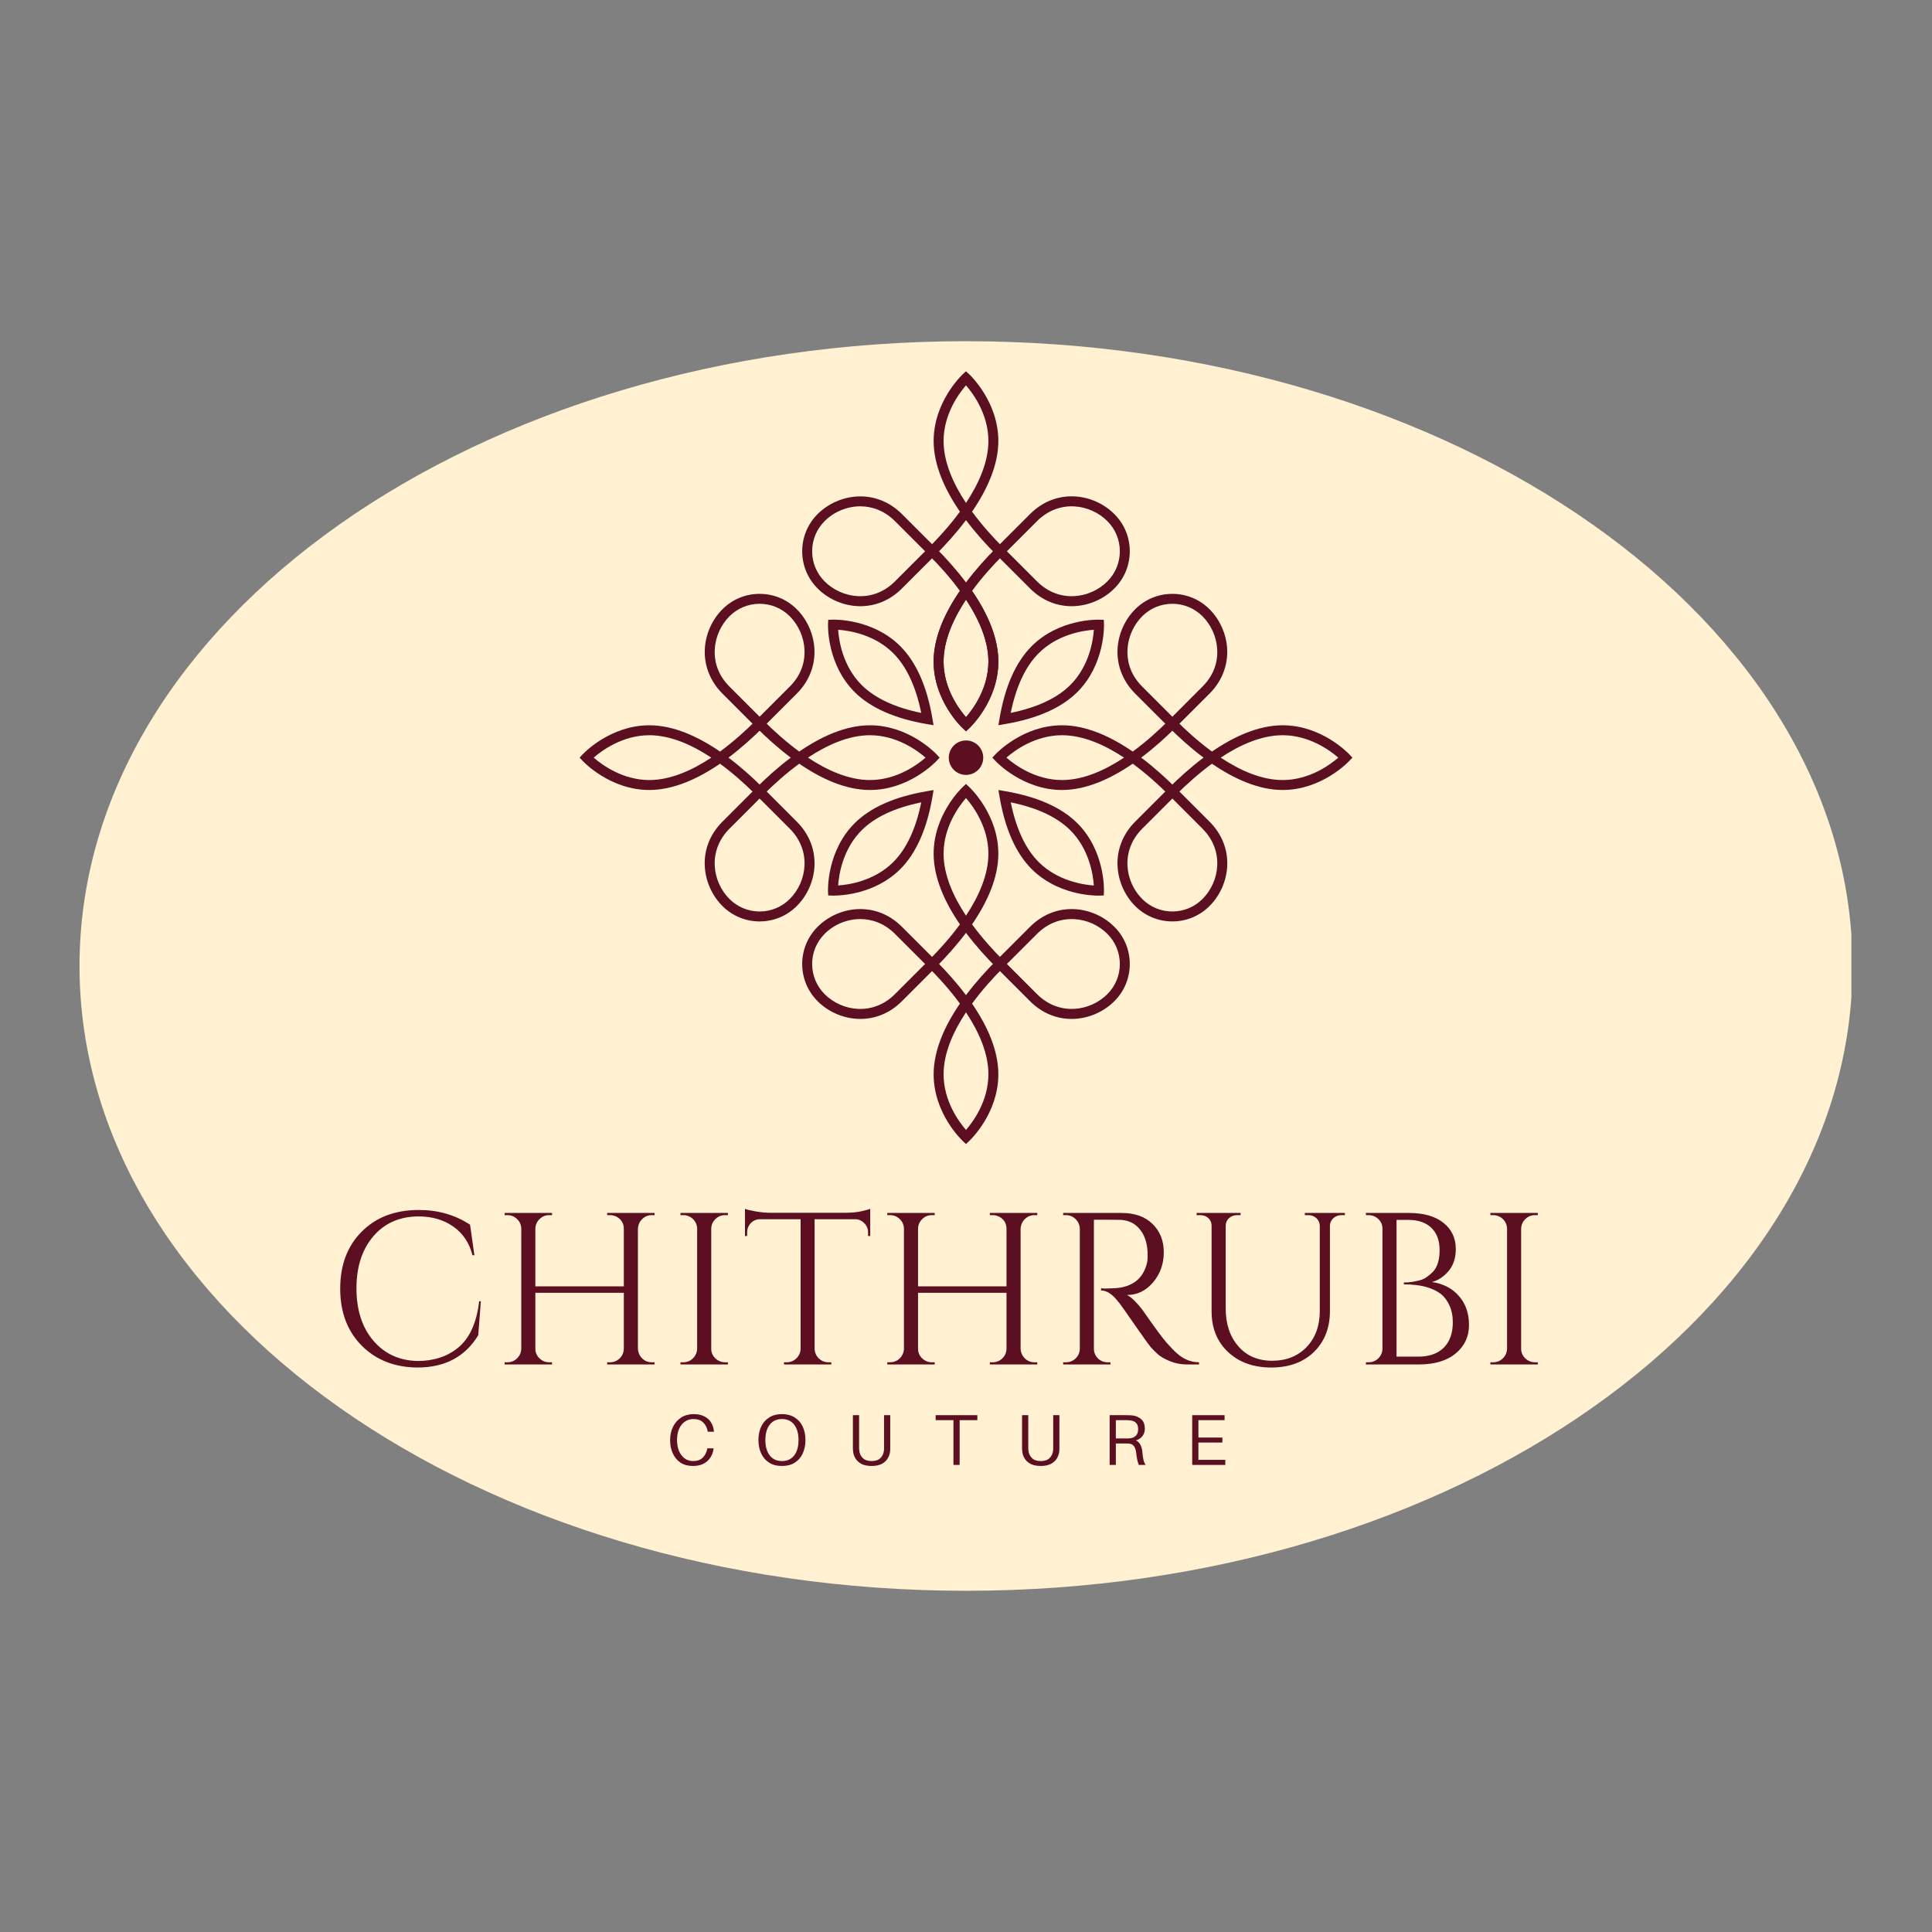
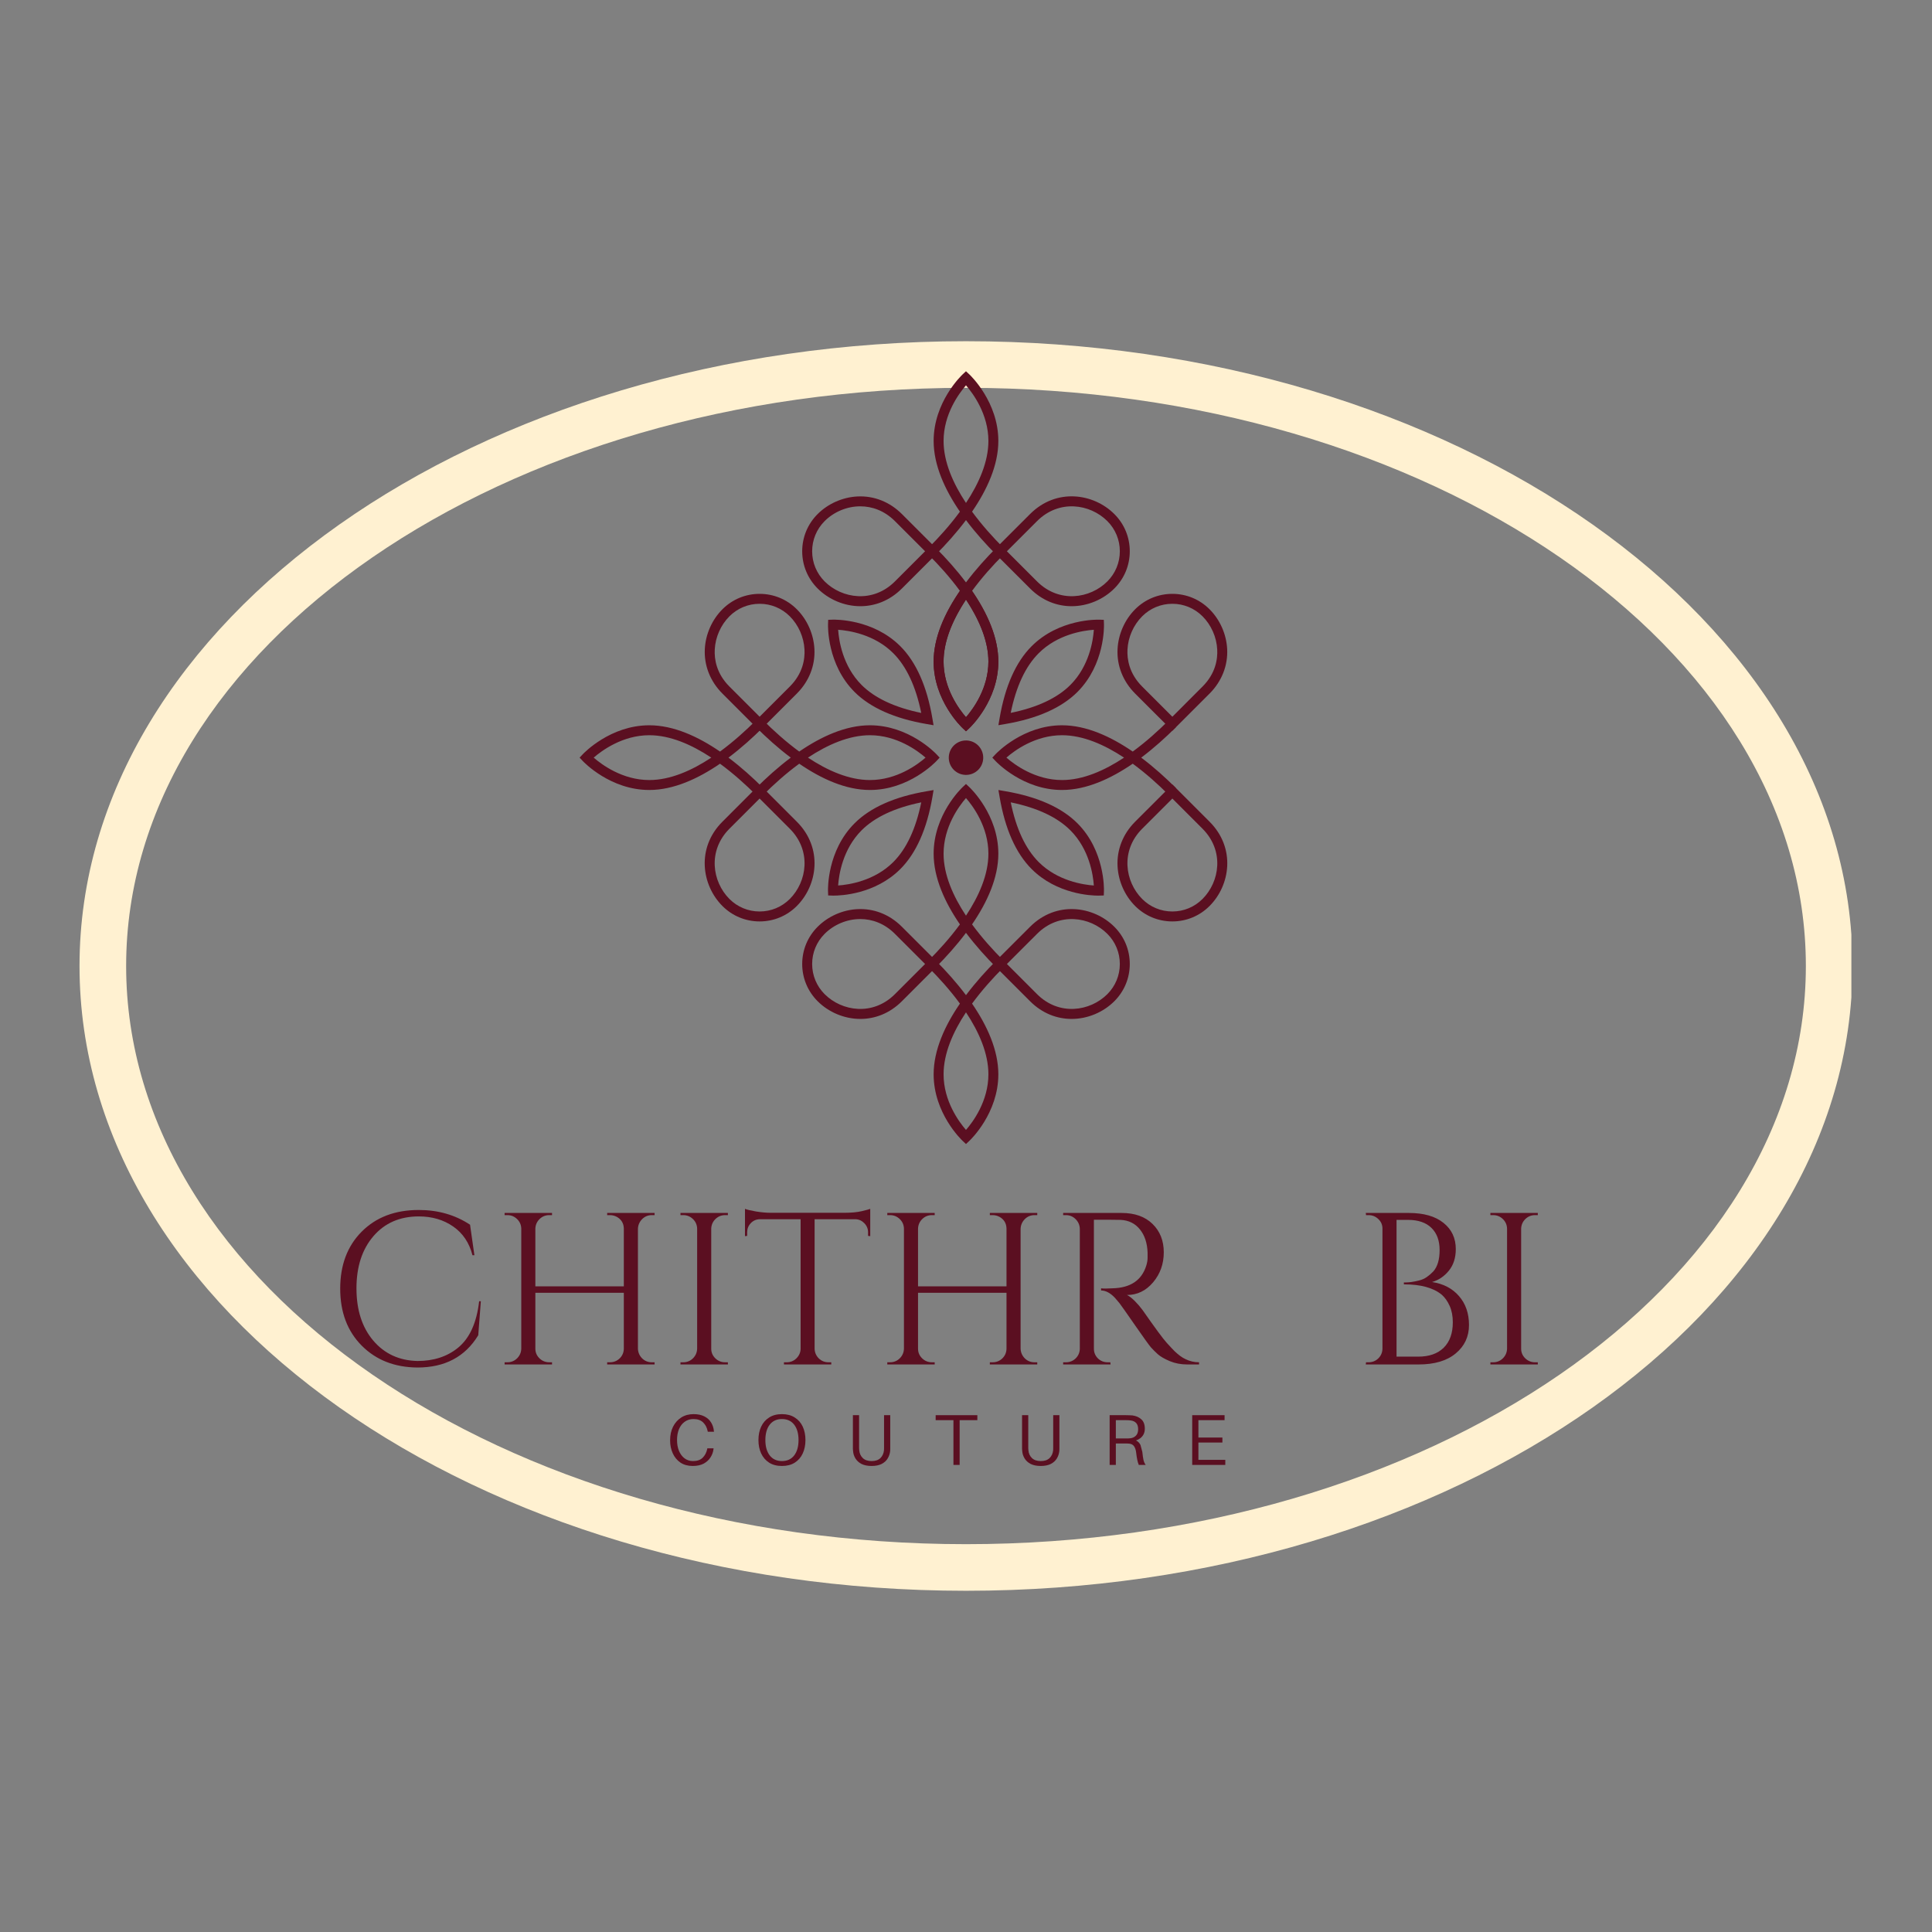
<svg xmlns="http://www.w3.org/2000/svg" version="1.0" preserveAspectRatio="xMidYMid meet" height="500" viewBox="0 0 375 375" zoomAndPan="magnify" width="500">
  <rect x="0" y="0" width="375" height="375" fill="#808080" stroke="none" />
  <defs>
    <g />
    <clipPath id="9d8d474d86">
      <path clip-rule="nonzero" d="M 19.227 70.02 L 355.562 70.02 L 355.562 304.98 L 19.227 304.98 Z M 19.227 70.02" />
    </clipPath>
    <clipPath id="3a3a6df3c9">
-       <path clip-rule="nonzero" d="M 187.5 70.676 C 94.926 70.676 19.879 122.98 19.879 187.5 C 19.879 252.02 94.926 304.324 187.5 304.324 C 280.074 304.324 355.121 252.02 355.121 187.5 C 355.121 122.98 280.074 70.676 187.5 70.676 Z M 187.5 70.676" />
-     </clipPath>
+       </clipPath>
    <clipPath id="ce169619cf">
      <path clip-rule="nonzero" d="M 0.68 0.559 L 336.199 0.559 L 336.199 234.559 L 0.68 234.559 Z M 0.68 0.559" />
    </clipPath>
    <clipPath id="dd58733bbc">
      <path clip-rule="nonzero" d="M 168.5 0.676 C 75.926 0.676 0.879 52.98 0.879 117.5 C 0.879 182.02 75.926 234.324 168.5 234.324 C 261.074 234.324 336.121 182.02 336.121 117.5 C 336.121 52.98 261.074 0.676 168.5 0.676 Z M 168.5 0.676" />
    </clipPath>
    <clipPath id="620ed34a8a">
      <rect height="235" y="0" width="337" x="0" />
    </clipPath>
    <clipPath id="3d95f36b40">
      <path clip-rule="nonzero" d="M 15.434 66.23 L 360 66.23 L 360 308.77 L 15.434 308.77 Z M 15.434 66.23" />
    </clipPath>
    <clipPath id="cf09a675c3">
      <path clip-rule="nonzero" d="M 187.5 308.77 C 92.578 308.77 15.434 254.324 15.434 187.5 C 15.434 120.676 92.578 66.23 187.5 66.23 C 282.422 66.23 359.566 120.676 359.566 187.5 C 359.566 254.324 282.422 308.77 187.5 308.77 Z M 187.5 75.277 C 97.656 75.277 24.484 125.594 24.484 187.5 C 24.484 249.406 97.656 299.723 187.5 299.723 C 277.344 299.723 350.516 249.406 350.516 187.5 C 350.516 125.594 277.5 75.277 187.5 75.277 Z M 187.5 75.277" />
    </clipPath>
    <clipPath id="327c22f6ca">
      <path clip-rule="nonzero" d="M 0.434 0.23 L 344.762 0.23 L 344.762 242.77 L 0.434 242.77 Z M 0.434 0.23" />
    </clipPath>
    <clipPath id="766ddfd5d5">
      <path clip-rule="nonzero" d="M 172.5 242.77 C 77.578 242.77 0.434 188.324 0.434 121.5 C 0.434 54.676 77.578 0.23 172.5 0.23 C 267.422 0.23 344.566 54.676 344.566 121.5 C 344.566 188.324 267.422 242.77 172.5 242.77 Z M 172.5 9.277 C 82.656 9.277 9.484 59.594 9.484 121.5 C 9.484 183.406 82.656 233.723 172.5 233.723 C 262.344 233.723 335.516 183.406 335.516 121.5 C 335.516 59.594 262.5 9.277 172.5 9.277 Z M 172.5 9.277" />
    </clipPath>
    <clipPath id="ac6c814053">
      <rect height="243" y="0" width="345" x="0" />
    </clipPath>
    <clipPath id="005866b303">
      <path clip-rule="nonzero" d="M 180 72.059 L 195 72.059 L 195 108 L 180 108 Z M 180 72.059" />
    </clipPath>
    <clipPath id="f8ac248ec8">
      <path clip-rule="nonzero" d="M 112.5 139 L 149 139 L 149 155 L 112.5 155 Z M 112.5 139" />
    </clipPath>
    <clipPath id="7c6b584c03">
      <path clip-rule="nonzero" d="M 180 186 L 195 186 L 195 222.059 L 180 222.059 Z M 180 186" />
    </clipPath>
    <clipPath id="0a05356534">
      <path clip-rule="nonzero" d="M 226 139 L 262.5 139 L 262.5 155 L 226 155 Z M 226 139" />
    </clipPath>
  </defs>
  <g clip-path="url(#9d8d474d86)">
    <g clip-path="url(#3a3a6df3c9)">
      <g transform="matrix(1, 0, 0, 1, 19, 70)">
        <g clip-path="url(#620ed34a8a)">
          <g clip-path="url(#ce169619cf)">
            <g clip-path="url(#dd58733bbc)">
              <rect fill-opacity="1" y="-152.5" height="540" fill="#fff1d1" width="540" x="-101.5" />
            </g>
          </g>
        </g>
      </g>
    </g>
  </g>
  <g clip-path="url(#3d95f36b40)">
    <g clip-path="url(#cf09a675c3)">
      <g transform="matrix(1, 0, 0, 1, 15, 66)">
        <g clip-path="url(#ac6c814053)">
          <g clip-path="url(#327c22f6ca)">
            <g clip-path="url(#766ddfd5d5)">
              <path fill-rule="nonzero" fill-opacity="1" d="M 0.434 0.23 L 344.352 0.23 L 344.352 242.77 L 0.434 242.77 Z M 0.434 0.23" fill="#fff1d1" />
            </g>
          </g>
        </g>
      </g>
    </g>
  </g>
  <path fill-rule="nonzero" fill-opacity="1" d="M 188.27 143.812 C 188.699 143.914 189.098 144.094 189.457 144.352 C 189.816 144.613 190.113 144.93 190.344 145.309 C 190.578 145.684 190.73 146.094 190.801 146.531 C 190.871 146.969 190.855 147.402 190.754 147.836 C 190.652 148.266 190.473 148.66 190.215 149.02 C 189.953 149.383 189.637 149.676 189.258 149.91 C 188.883 150.145 188.473 150.297 188.035 150.367 C 187.598 150.438 187.164 150.422 186.73 150.32 C 186.301 150.219 185.906 150.039 185.547 149.777 C 185.184 149.52 184.891 149.199 184.656 148.824 C 184.422 148.445 184.27 148.039 184.199 147.602 C 184.129 147.164 184.145 146.73 184.246 146.297 C 184.348 145.867 184.527 145.469 184.789 145.109 C 185.047 144.75 185.367 144.453 185.742 144.223 C 186.121 143.988 186.527 143.836 186.965 143.766 C 187.402 143.695 187.836 143.711 188.27 143.812 Z M 188.27 143.812" fill="#5b0f21" />
  <path fill-rule="nonzero" fill-opacity="1" d="M 207.996 117.664 C 205.211 117.664 202.34 116.629 199.93 114.219 L 192.707 107 L 199.93 99.781 C 205.051 94.656 212.273 95.758 216.297 99.781 C 218.227 101.711 219.289 104.273 219.289 107 C 219.289 109.727 218.227 112.293 216.297 114.219 C 214.168 116.352 211.137 117.664 207.996 117.664 Z M 195.438 107 L 201.293 112.855 C 205.562 117.125 211.582 116.207 214.934 112.855 C 216.496 111.293 217.359 109.211 217.359 107 C 217.359 104.789 216.496 102.711 214.934 101.145 C 211.582 97.793 205.562 96.879 201.293 101.145 Z M 195.438 107" fill="#5b0f21" />
  <path fill-rule="nonzero" fill-opacity="1" d="M 166.996 117.664 C 163.859 117.664 160.828 116.352 158.699 114.219 C 156.77 112.293 155.707 109.727 155.707 107 C 155.707 104.273 156.77 101.711 158.699 99.781 C 160.719 97.762 163.527 96.516 166.402 96.363 C 169.617 96.195 172.695 97.406 175.066 99.781 L 182.285 107 L 175.066 114.219 C 172.656 116.629 169.785 117.664 166.996 117.664 Z M 166.98 98.277 C 164.363 98.277 161.84 99.371 160.062 101.145 C 158.5 102.711 157.637 104.789 157.637 107 C 157.637 109.211 158.5 111.293 160.062 112.855 C 163.414 116.207 169.434 117.125 173.703 112.855 L 179.559 107 L 173.703 101.145 C 171.695 99.141 169.301 98.277 166.98 98.277 Z M 166.98 98.277" fill="#5b0f21" />
  <path fill-rule="nonzero" fill-opacity="1" d="M 187.496 141.945 L 186.836 141.324 C 186.609 141.109 181.219 135.965 181.219 128.414 C 181.219 123.699 183.406 118.941 186.32 114.691 C 184.414 112.086 182.254 109.695 180.238 107.684 L 181.605 106.316 C 183.547 108.262 185.621 110.547 187.496 113.047 C 189.371 110.547 191.445 108.262 193.391 106.316 L 194.754 107.684 C 192.742 109.695 190.582 112.086 188.676 114.691 C 191.59 118.941 193.777 123.699 193.777 128.414 C 193.777 135.965 188.387 141.109 188.156 141.324 Z M 187.496 116.379 C 184.98 120.188 183.148 124.352 183.148 128.414 C 183.148 133.613 186.137 137.641 187.496 139.207 C 188.859 137.645 191.848 133.613 191.848 128.414 C 191.848 124.352 190.016 120.188 187.496 116.379 Z M 187.496 116.379" fill="#5b0f21" />
  <path fill-rule="nonzero" fill-opacity="1" d="M 187.5 141.941 L 186.84 141.324 C 186.609 141.109 181.215 135.965 181.215 128.414 C 181.215 124.082 183.062 119.273 186.707 114.125 L 187.492 113.012 L 188.281 114.121 C 191.93 119.27 193.777 124.078 193.777 128.414 C 193.777 135.965 188.391 141.109 188.16 141.324 Z M 187.496 116.387 C 184.609 120.766 183.145 124.805 183.145 128.414 C 183.145 133.613 186.137 137.641 187.5 139.207 C 188.859 137.645 191.848 133.613 191.848 128.414 C 191.848 124.801 190.387 120.762 187.496 116.387 Z M 187.496 116.387" fill="#5b0f21" />
  <path fill-rule="nonzero" fill-opacity="1" d="M 193.789 140.758 L 194.02 139.418 C 195.082 133.195 197.18 128.488 200.242 125.426 C 205.582 120.086 213.031 120.266 213.348 120.277 L 214.25 120.309 L 214.281 121.211 C 214.289 121.527 214.465 128.973 209.125 134.312 C 206.059 137.379 201.352 139.473 195.133 140.531 Z M 212.316 122.238 C 210.246 122.383 205.281 123.117 201.605 126.793 C 199.051 129.344 197.23 133.234 196.18 138.371 C 201.312 137.324 205.203 135.504 207.762 132.945 C 211.434 129.273 212.172 124.309 212.316 122.238 Z M 212.316 122.238" fill="#5b0f21" />
  <path fill-rule="nonzero" fill-opacity="1" d="M 181.203 140.766 L 179.859 140.535 C 173.641 139.469 168.934 137.375 165.871 134.312 C 160.531 128.973 160.711 121.523 160.719 121.207 L 160.75 120.305 L 161.652 120.273 C 161.973 120.266 169.414 120.09 174.754 125.43 C 177.82 128.496 179.914 133.203 180.973 139.422 Z M 162.684 122.238 C 162.824 124.309 163.559 129.273 167.234 132.949 C 169.785 135.5 173.68 137.324 178.812 138.379 C 177.766 133.242 175.945 129.348 173.387 126.793 C 169.715 123.117 164.75 122.383 162.684 122.238 Z M 162.684 122.238" fill="#5b0f21" />
  <path fill-rule="nonzero" fill-opacity="1" d="M 161.863 173.836 C 161.746 173.836 161.676 173.836 161.648 173.836 L 160.746 173.805 L 160.715 172.902 C 160.707 172.586 160.531 165.137 165.871 159.801 C 168.938 156.734 173.645 154.641 179.863 153.582 L 181.207 153.352 L 180.98 154.695 C 179.914 160.914 177.82 165.621 174.754 168.684 C 169.852 173.59 163.16 173.836 161.863 173.836 Z M 167.234 161.164 C 163.562 164.84 162.824 169.805 162.68 171.871 C 164.75 171.73 169.715 170.996 173.391 167.32 C 175.945 164.766 177.766 160.875 178.816 155.738 C 173.684 156.785 169.789 158.609 167.234 161.164 Z M 167.234 161.164" fill="#5b0f21" />
  <path fill-rule="nonzero" fill-opacity="1" d="M 213.137 173.84 C 211.852 173.84 205.156 173.594 200.242 168.684 C 197.176 165.617 195.082 160.91 194.023 154.688 L 193.793 153.344 L 195.137 153.574 C 201.355 154.641 206.062 156.734 209.125 159.797 C 214.465 165.137 214.285 172.59 214.277 172.902 L 214.246 173.809 L 213.344 173.836 C 213.316 173.84 213.246 173.84 213.137 173.84 Z M 196.184 155.734 C 197.23 160.871 199.051 164.762 201.605 167.32 C 205.281 170.992 210.246 171.73 212.312 171.875 C 212.172 169.805 211.438 164.84 207.762 161.164 C 205.207 158.609 201.316 156.785 196.184 155.734 Z M 196.184 155.734" fill="#5b0f21" />
  <g clip-path="url(#005866b303)">
    <path fill-rule="nonzero" fill-opacity="1" d="M 181.605 107.684 L 180.238 106.32 C 182.254 104.305 184.414 101.914 186.32 99.312 C 183.406 95.062 181.219 90.301 181.219 85.59 C 181.219 78.035 186.609 72.895 186.836 72.676 L 187.496 72.059 L 188.156 72.676 C 188.387 72.895 193.777 78.035 193.777 85.59 C 193.777 90.301 191.59 95.062 188.676 99.312 C 190.582 101.914 192.742 104.305 194.754 106.32 L 193.391 107.684 C 191.449 105.738 189.371 103.453 187.496 100.953 C 185.621 103.453 183.547 105.738 181.605 107.684 Z M 187.496 74.793 C 186.137 76.359 183.148 80.391 183.148 85.59 C 183.148 89.648 184.98 93.812 187.496 97.621 C 190.016 93.812 191.848 89.648 191.848 85.59 C 191.848 80.391 188.859 76.359 187.496 74.793 Z M 187.496 74.793" fill="#5b0f21" />
  </g>
  <path fill-rule="nonzero" fill-opacity="1" d="M 147.441 141.844 L 140.223 134.625 C 137.852 132.254 136.637 129.176 136.805 125.961 C 136.957 123.086 138.203 120.277 140.223 118.258 C 142.152 116.328 144.715 115.266 147.441 115.266 C 150.168 115.266 152.734 116.328 154.66 118.258 C 156.684 120.277 157.926 123.086 158.078 125.961 C 158.25 129.176 157.035 132.254 154.66 134.625 Z M 147.441 117.195 C 145.23 117.195 143.152 118.059 141.586 119.621 C 139.902 121.309 138.859 123.656 138.734 126.062 C 138.633 127.945 139.047 130.723 141.586 133.262 L 147.441 139.117 L 153.297 133.262 C 155.836 130.723 156.25 127.945 156.152 126.062 C 156.023 123.656 154.984 121.309 153.297 119.621 C 151.734 118.059 149.656 117.195 147.441 117.195 Z M 147.441 117.195" fill="#5b0f21" />
  <path fill-rule="nonzero" fill-opacity="1" d="M 147.441 178.848 C 144.715 178.848 142.152 177.785 140.223 175.855 C 136.199 171.832 135.102 164.609 140.223 159.488 L 147.441 152.266 L 154.66 159.488 C 159.785 164.609 158.684 171.832 154.66 175.855 C 152.734 177.785 150.168 178.848 147.441 178.848 Z M 147.441 154.996 L 141.586 160.852 C 137.32 165.121 138.234 171.141 141.586 174.492 C 143.152 176.055 145.23 176.918 147.441 176.918 C 149.652 176.918 151.734 176.055 153.297 174.492 C 156.648 171.141 157.566 165.121 153.297 160.852 Z M 147.441 154.996" fill="#5b0f21" />
  <path fill-rule="nonzero" fill-opacity="1" d="M 148.125 154.312 L 146.762 152.949 C 148.703 151.008 150.988 148.93 153.488 147.055 C 150.988 145.18 148.703 143.105 146.762 141.164 L 148.125 139.797 C 150.141 141.812 152.527 143.973 155.133 145.879 C 159.383 142.965 164.141 140.777 168.855 140.777 C 176.406 140.777 181.551 146.168 181.766 146.395 L 182.383 147.055 L 181.766 147.715 C 181.551 147.945 176.406 153.336 168.855 153.336 C 164.141 153.336 159.383 151.148 155.133 148.234 C 152.527 150.141 150.141 152.301 148.125 154.312 Z M 156.824 147.055 C 160.629 149.574 164.793 151.406 168.855 151.406 C 174.055 151.406 178.086 148.418 179.648 147.055 C 178.086 145.695 174.055 142.707 168.855 142.707 C 164.793 142.707 160.629 144.539 156.824 147.055 Z M 156.824 147.055" fill="#5b0f21" />
  <g clip-path="url(#f8ac248ec8)">
    <path fill-rule="nonzero" fill-opacity="1" d="M 146.762 154.312 C 144.746 152.301 142.355 150.141 139.754 148.234 C 135.504 151.148 130.742 153.336 126.031 153.336 C 118.477 153.336 113.336 147.945 113.117 147.715 L 112.5 147.055 L 113.121 146.395 C 113.336 146.168 118.477 140.777 126.031 140.777 C 130.742 140.777 135.504 142.965 139.754 145.879 C 142.355 143.973 144.746 141.812 146.762 139.797 L 148.125 141.164 C 146.18 143.105 143.895 145.18 141.395 147.055 C 143.895 148.93 146.18 151.004 148.125 152.949 Z M 115.234 147.055 C 116.801 148.418 120.832 151.406 126.031 151.406 C 130.094 151.406 134.258 149.574 138.062 147.055 C 134.258 144.539 130.094 142.707 126.031 142.707 C 120.832 142.707 116.801 145.695 115.234 147.055 Z M 115.234 147.055" fill="#5b0f21" />
  </g>
  <path fill-rule="nonzero" fill-opacity="1" d="M 167 197.773 C 163.859 197.773 160.828 196.461 158.699 194.332 C 156.77 192.402 155.707 189.84 155.707 187.109 C 155.707 184.383 156.77 181.82 158.699 179.891 C 162.723 175.867 169.945 174.77 175.066 179.891 L 182.285 187.109 L 175.066 194.332 C 172.66 196.738 169.785 197.773 167 197.773 Z M 166.98 178.387 C 164.363 178.387 161.84 179.48 160.062 181.258 C 158.5 182.82 157.637 184.898 157.637 187.109 C 157.637 189.324 158.5 191.402 160.062 192.965 C 163.418 196.32 169.434 197.234 173.703 192.965 L 179.559 187.109 L 173.703 181.258 C 171.695 179.25 169.301 178.387 166.98 178.387 Z M 166.98 178.387" fill="#5b0f21" />
  <path fill-rule="nonzero" fill-opacity="1" d="M 207.996 197.773 C 205.211 197.773 202.336 196.742 199.93 194.332 L 192.707 187.109 L 199.93 179.891 C 205.051 174.77 212.273 175.867 216.297 179.891 C 218.227 181.82 219.289 184.383 219.289 187.109 C 219.289 189.836 218.227 192.402 216.297 194.332 C 214.168 196.461 211.137 197.773 207.996 197.773 Z M 195.438 187.109 L 201.293 192.965 C 205.562 197.234 211.582 196.316 214.934 192.965 C 216.496 191.402 217.359 189.324 217.359 187.109 C 217.359 184.898 216.496 182.82 214.934 181.258 C 211.582 177.906 205.562 176.988 201.293 181.258 Z M 195.438 187.109" fill="#5b0f21" />
  <path fill-rule="nonzero" fill-opacity="1" d="M 181.605 187.793 L 180.238 186.43 C 182.254 184.414 184.414 182.027 186.32 179.422 C 183.406 175.172 181.219 170.41 181.219 165.699 C 181.219 158.148 186.609 153.004 186.836 152.789 L 187.496 152.168 L 188.156 152.789 C 188.387 153.004 193.777 158.148 193.777 165.699 C 193.777 170.414 191.59 175.172 188.676 179.422 C 190.582 182.023 192.742 184.414 194.758 186.43 L 193.391 187.793 C 191.449 185.852 189.375 183.562 187.496 181.062 C 185.621 183.562 183.547 185.848 181.605 187.793 Z M 187.496 154.902 C 186.137 156.469 183.148 160.5 183.148 165.699 C 183.148 169.762 184.98 173.926 187.496 177.73 C 190.016 173.926 191.848 169.758 191.848 165.699 C 191.848 160.5 188.859 156.469 187.496 154.902 Z M 187.496 154.902" fill="#5b0f21" />
  <g clip-path="url(#7c6b584c03)">
    <path fill-rule="nonzero" fill-opacity="1" d="M 187.496 222.055 L 186.836 221.434 C 186.609 221.219 181.219 216.078 181.219 208.523 C 181.219 203.812 183.406 199.051 186.32 194.801 C 184.414 192.195 182.254 189.809 180.238 187.793 L 181.605 186.43 C 183.547 188.371 185.621 190.66 187.496 193.16 C 189.371 190.66 191.445 188.371 193.391 186.43 L 194.754 187.793 C 192.742 189.809 190.582 192.199 188.676 194.801 C 191.59 199.051 193.777 203.809 193.777 208.523 C 193.777 216.074 188.387 221.219 188.156 221.434 Z M 187.496 196.492 C 184.98 200.297 183.148 204.461 183.148 208.523 C 183.148 213.723 186.137 217.754 187.496 219.32 C 188.859 217.754 191.848 213.723 191.848 208.523 C 191.848 204.461 190.016 200.297 187.496 196.492 Z M 187.496 196.492" fill="#5b0f21" />
  </g>
  <path fill-rule="nonzero" fill-opacity="1" d="M 227.555 178.848 C 224.824 178.848 222.262 177.785 220.332 175.855 C 218.312 173.836 217.066 171.027 216.918 168.148 C 216.746 164.938 217.961 161.859 220.332 159.488 L 227.555 152.266 L 234.773 159.488 C 239.895 164.609 238.797 171.832 234.773 175.855 C 232.844 177.785 230.281 178.848 227.555 178.848 Z M 227.555 154.996 L 221.699 160.852 C 217.43 165.121 218.348 171.141 221.699 174.492 C 223.262 176.055 225.34 176.918 227.555 176.918 C 229.766 176.918 231.844 176.055 233.406 174.492 C 236.762 171.141 237.676 165.121 233.406 160.852 Z M 227.555 154.996" fill="#5b0f21" />
  <path fill-rule="nonzero" fill-opacity="1" d="M 227.555 141.844 L 220.332 134.625 C 217.961 132.254 216.746 129.176 216.918 125.961 C 217.07 123.086 218.312 120.277 220.332 118.258 C 222.262 116.328 224.824 115.266 227.555 115.266 C 230.281 115.266 232.844 116.328 234.773 118.258 C 236.793 120.277 238.039 123.086 238.191 125.961 C 238.359 129.176 237.145 132.25 234.773 134.625 Z M 227.555 117.195 C 225.34 117.195 223.262 118.059 221.699 119.621 C 220.012 121.309 218.969 123.656 218.844 126.062 C 218.746 127.945 219.16 130.723 221.699 133.262 L 227.555 139.117 L 233.406 133.262 C 235.949 130.723 236.363 127.945 236.262 126.062 C 236.137 123.656 235.094 121.309 233.406 119.621 C 231.844 118.059 229.766 117.195 227.555 117.195 Z M 227.555 117.195" fill="#5b0f21" />
  <path fill-rule="nonzero" fill-opacity="1" d="M 226.871 154.312 C 224.859 152.301 222.469 150.141 219.863 148.234 C 215.613 151.148 210.855 153.336 206.141 153.336 C 198.59 153.336 193.445 147.945 193.23 147.715 L 192.609 147.055 L 193.23 146.395 C 193.445 146.168 198.59 140.777 206.141 140.777 C 210.855 140.777 215.613 142.965 219.863 145.879 C 222.469 143.973 224.855 141.812 226.871 139.797 L 228.234 141.164 C 226.293 143.105 224.008 145.18 221.508 147.055 C 224.008 148.93 226.293 151.004 228.234 152.949 Z M 195.344 147.055 C 196.906 148.414 200.938 151.406 206.141 151.406 C 210.203 151.406 214.367 149.574 218.176 147.055 C 214.367 144.539 210.203 142.707 206.141 142.707 C 200.922 142.707 196.902 145.691 195.344 147.055 Z M 195.344 147.055" fill="#5b0f21" />
  <g clip-path="url(#0a05356534)">
-     <path fill-rule="nonzero" fill-opacity="1" d="M 228.234 154.312 L 226.871 152.949 C 228.816 151.008 231.102 148.93 233.602 147.055 C 231.102 145.18 228.816 143.105 226.871 141.164 L 228.234 139.797 C 230.25 141.812 232.641 143.973 235.242 145.879 C 239.492 142.965 244.254 140.777 248.965 140.777 C 256.52 140.777 261.66 146.168 261.875 146.395 L 262.496 147.055 L 261.875 147.715 C 261.66 147.945 256.52 153.336 248.965 153.336 C 244.254 153.336 239.492 151.148 235.242 148.234 C 232.641 150.141 230.25 152.301 228.234 154.312 Z M 236.934 147.055 C 240.738 149.574 244.902 151.406 248.965 151.406 C 254.164 151.406 258.195 148.418 259.762 147.055 C 258.195 145.695 254.164 142.707 248.965 142.707 C 244.902 142.707 240.738 144.539 236.934 147.055 Z M 236.934 147.055" fill="#5b0f21" />
-   </g>
+     </g>
  <g fill-opacity="1" fill="#5b0f21">
    <g transform="translate(63.518, 264.84)">
      <g>
        <path d="M 17.516 0.594 C 13.086 0.562 9.477 -0.852 6.688 -3.656 C 3.906 -6.457 2.516 -10.145 2.516 -14.719 C 2.516 -19.301 3.906 -22.988 6.688 -25.781 C 9.477 -28.582 13.172 -29.984 17.766 -29.984 C 21.516 -29.984 24.832 -29.031 27.719 -27.125 L 28.562 -21.203 L 28.188 -21.203 C 27.57 -23.617 26.32 -25.477 24.438 -26.781 C 22.562 -28.082 20.336 -28.734 17.766 -28.734 C 14.098 -28.734 11.164 -27.457 8.969 -24.906 C 6.77 -22.352 5.672 -18.977 5.672 -14.781 C 5.672 -10.582 6.754 -7.203 8.922 -4.641 C 11.098 -2.078 13.961 -0.754 17.516 -0.672 C 20.648 -0.672 23.27 -1.523 25.375 -3.234 C 27.633 -5.078 29.004 -8.086 29.484 -12.266 L 29.812 -12.266 L 29.312 -5.672 C 26.77 -1.492 22.836 0.594 17.516 0.594 Z M 17.516 0.594" />
      </g>
    </g>
  </g>
  <g fill-opacity="1" fill="#5b0f21">
    <g transform="translate(95.429, 264.84)">
      <g>
        <path d="M 22.969 -0.422 C 23.695 -0.422 24.32 -0.672 24.844 -1.172 C 25.363 -1.68 25.633 -2.301 25.656 -3.031 L 25.656 -13.906 L 8.484 -13.906 L 8.484 -3.062 C 8.484 -2.332 8.75 -1.707 9.281 -1.188 C 9.812 -0.676 10.441 -0.422 11.172 -0.422 L 11.719 -0.422 L 11.719 0 L 2.516 0 L 2.516 -0.422 L 3.062 -0.422 C 3.789 -0.422 4.414 -0.676 4.938 -1.188 C 5.457 -1.707 5.727 -2.332 5.75 -3.062 L 5.75 -26.375 C 5.727 -27.102 5.457 -27.719 4.938 -28.219 C 4.414 -28.727 3.789 -28.984 3.062 -28.984 L 2.516 -28.984 L 2.516 -29.406 L 11.719 -29.406 L 11.719 -28.984 L 11.172 -28.984 C 10.441 -28.984 9.816 -28.727 9.297 -28.219 C 8.785 -27.719 8.516 -27.102 8.484 -26.375 L 8.484 -15.156 L 25.656 -15.156 L 25.656 -26.375 C 25.633 -27.383 25.188 -28.141 24.312 -28.641 C 23.895 -28.867 23.445 -28.984 22.969 -28.984 L 22.422 -28.984 L 22.422 -29.406 L 31.625 -29.406 L 31.625 -28.984 L 31.078 -28.984 C 30.348 -28.984 29.723 -28.723 29.203 -28.203 C 28.691 -27.68 28.422 -27.055 28.391 -26.328 L 28.391 -3.062 C 28.422 -2.332 28.691 -1.707 29.203 -1.188 C 29.723 -0.676 30.348 -0.422 31.078 -0.422 L 31.625 -0.422 L 31.625 0 L 22.422 0 L 22.422 -0.422 Z M 22.969 -0.422" />
      </g>
    </g>
  </g>
  <g fill-opacity="1" fill="#5b0f21">
    <g transform="translate(129.565, 264.84)">
      <g>
        <path d="M 3.062 -0.422 C 3.789 -0.422 4.414 -0.676 4.938 -1.188 C 5.457 -1.707 5.727 -2.332 5.75 -3.062 L 5.75 -26.375 C 5.727 -27.102 5.457 -27.719 4.938 -28.219 C 4.414 -28.727 3.789 -28.984 3.062 -28.984 L 2.516 -28.984 L 2.516 -29.406 L 11.719 -29.406 L 11.719 -28.984 L 11.172 -28.984 C 10.441 -28.984 9.816 -28.727 9.297 -28.219 C 8.785 -27.719 8.516 -27.102 8.484 -26.375 L 8.484 -3.062 C 8.484 -2.332 8.75 -1.707 9.281 -1.188 C 9.812 -0.676 10.441 -0.422 11.172 -0.422 L 11.719 -0.422 L 11.719 0 L 2.516 0 L 2.516 -0.422 Z M 3.062 -0.422" />
      </g>
    </g>
  </g>
  <g fill-opacity="1" fill="#5b0f21">
    <g transform="translate(143.757, 264.84)">
      <g>
        <path d="M 24.734 -25.656 C 24.734 -26.332 24.492 -26.914 24.016 -27.406 C 23.547 -27.895 22.988 -28.156 22.344 -28.188 L 14.359 -28.188 L 14.359 -3.031 C 14.391 -2.301 14.66 -1.68 15.172 -1.172 C 15.691 -0.672 16.316 -0.422 17.047 -0.422 L 17.594 -0.422 L 17.594 0 L 8.406 0 L 8.406 -0.422 L 8.953 -0.422 C 9.672 -0.422 10.289 -0.672 10.812 -1.172 C 11.332 -1.68 11.609 -2.285 11.641 -2.984 L 11.641 -28.188 L 3.656 -28.188 C 2.977 -28.156 2.41 -27.895 1.953 -27.406 C 1.492 -26.914 1.266 -26.332 1.266 -25.656 L 1.266 -24.953 L 0.844 -24.906 L 0.844 -30.203 C 1.258 -30.035 1.984 -29.863 3.016 -29.688 C 4.055 -29.52 5.008 -29.438 5.875 -29.438 L 20.078 -29.438 C 21.453 -29.438 22.594 -29.539 23.5 -29.75 C 24.406 -29.969 24.957 -30.117 25.156 -30.203 L 25.156 -24.906 L 24.734 -24.953 Z M 24.734 -25.656" />
      </g>
    </g>
  </g>
  <g fill-opacity="1" fill="#5b0f21">
    <g transform="translate(169.706, 264.84)">
      <g>
        <path d="M 22.969 -0.422 C 23.695 -0.422 24.32 -0.672 24.844 -1.172 C 25.363 -1.68 25.633 -2.301 25.656 -3.031 L 25.656 -13.906 L 8.484 -13.906 L 8.484 -3.062 C 8.484 -2.332 8.75 -1.707 9.281 -1.188 C 9.812 -0.676 10.441 -0.422 11.172 -0.422 L 11.719 -0.422 L 11.719 0 L 2.516 0 L 2.516 -0.422 L 3.062 -0.422 C 3.789 -0.422 4.414 -0.676 4.938 -1.188 C 5.457 -1.707 5.727 -2.332 5.75 -3.062 L 5.75 -26.375 C 5.727 -27.102 5.457 -27.719 4.938 -28.219 C 4.414 -28.727 3.789 -28.984 3.062 -28.984 L 2.516 -28.984 L 2.516 -29.406 L 11.719 -29.406 L 11.719 -28.984 L 11.172 -28.984 C 10.441 -28.984 9.816 -28.727 9.297 -28.219 C 8.785 -27.719 8.516 -27.102 8.484 -26.375 L 8.484 -15.156 L 25.656 -15.156 L 25.656 -26.375 C 25.633 -27.383 25.188 -28.141 24.312 -28.641 C 23.895 -28.867 23.445 -28.984 22.969 -28.984 L 22.422 -28.984 L 22.422 -29.406 L 31.625 -29.406 L 31.625 -28.984 L 31.078 -28.984 C 30.348 -28.984 29.723 -28.723 29.203 -28.203 C 28.691 -27.68 28.422 -27.055 28.391 -26.328 L 28.391 -3.062 C 28.422 -2.332 28.691 -1.707 29.203 -1.188 C 29.723 -0.676 30.348 -0.422 31.078 -0.422 L 31.625 -0.422 L 31.625 0 L 22.422 0 L 22.422 -0.422 Z M 22.969 -0.422" />
      </g>
    </g>
  </g>
  <g fill-opacity="1" fill="#5b0f21">
    <g transform="translate(203.842, 264.84)">
      <g>
        <path d="M 11.172 -28.094 L 8.484 -28.094 L 8.484 -3.062 C 8.484 -2.332 8.738 -1.707 9.25 -1.188 C 9.77 -0.676 10.41 -0.422 11.172 -0.422 L 11.672 -0.422 L 11.719 0 L 2.516 0 L 2.516 -0.422 L 3.062 -0.422 C 3.789 -0.422 4.414 -0.672 4.938 -1.172 C 5.457 -1.68 5.727 -2.301 5.75 -3.031 L 5.75 -26.328 C 5.727 -27.055 5.457 -27.68 4.938 -28.203 C 4.414 -28.723 3.789 -28.984 3.062 -28.984 L 2.516 -28.984 L 2.516 -29.406 L 13.859 -29.406 C 16.41 -29.406 18.41 -28.695 19.859 -27.281 C 21.316 -25.863 22.047 -24.023 22.047 -21.766 C 22.047 -19.516 21.352 -17.57 19.969 -15.938 C 18.582 -14.301 16.895 -13.484 14.906 -13.484 C 15.332 -13.285 15.832 -12.898 16.406 -12.328 C 16.977 -11.754 17.488 -11.16 17.938 -10.547 C 20.344 -7.098 21.91 -4.973 22.641 -4.172 C 23.367 -3.379 23.883 -2.832 24.188 -2.531 C 24.5 -2.238 24.836 -1.953 25.203 -1.672 C 25.566 -1.398 25.93 -1.18 26.297 -1.016 C 27.109 -0.617 27.973 -0.422 28.891 -0.422 L 28.891 0 L 26.594 0 C 25.383 0 24.258 -0.211 23.219 -0.641 C 22.188 -1.078 21.41 -1.523 20.891 -1.984 C 20.379 -2.453 19.93 -2.898 19.547 -3.328 C 19.172 -3.766 18.129 -5.211 16.422 -7.672 C 14.711 -10.141 13.719 -11.551 13.438 -11.906 C 13.156 -12.258 12.863 -12.602 12.562 -12.938 C 11.664 -13.883 10.77 -14.359 9.875 -14.359 L 9.875 -14.781 C 10.094 -14.75 10.383 -14.734 10.75 -14.734 C 11.113 -14.734 11.562 -14.75 12.094 -14.781 C 15.562 -14.863 17.742 -16.32 18.641 -19.156 C 18.816 -19.707 18.906 -20.227 18.906 -20.719 C 18.906 -21.219 18.906 -21.535 18.906 -21.672 C 18.844 -23.547 18.348 -25.055 17.422 -26.203 C 16.504 -27.359 15.258 -27.977 13.688 -28.062 C 13.02 -28.082 12.18 -28.094 11.172 -28.094 Z M 11.172 -28.094" />
      </g>
    </g>
  </g>
  <g fill-opacity="1" fill="#5b0f21">
    <g transform="translate(230.169, 264.84)">
      <g>
-         <path d="M 30.875 -28.984 L 30.203 -28.984 C 29.609 -28.984 29.094 -28.789 28.656 -28.406 C 28.227 -28.031 28 -27.562 27.969 -27 L 27.969 -10.375 C 27.969 -7.094 26.93 -4.441 24.859 -2.422 C 22.785 -0.41 20.023 0.594 16.578 0.594 C 13.141 0.594 10.348 -0.406 8.203 -2.406 C 6.066 -4.414 5 -7.055 5 -10.328 L 5 -26.875 C 5 -27.719 4.633 -28.336 3.906 -28.734 C 3.57 -28.898 3.191 -28.984 2.766 -28.984 L 2.094 -28.984 L 2.094 -29.406 L 10.625 -29.406 L 10.625 -28.984 L 9.953 -28.984 C 9.336 -28.984 8.816 -28.789 8.391 -28.406 C 7.973 -28.031 7.754 -27.551 7.734 -26.969 L 7.734 -10.922 C 7.734 -7.867 8.551 -5.406 10.188 -3.531 C 11.82 -1.656 14.008 -0.719 16.75 -0.719 C 19.5 -0.719 21.727 -1.602 23.438 -3.375 C 25.145 -5.156 26 -7.488 26 -10.375 L 26 -26.969 C 25.969 -27.551 25.742 -28.031 25.328 -28.406 C 24.91 -28.789 24.391 -28.984 23.766 -28.984 L 23.094 -28.984 L 23.094 -29.406 L 30.875 -29.406 Z M 30.875 -28.984" />
-       </g>
+         </g>
    </g>
  </g>
  <g fill-opacity="1" fill="#5b0f21">
    <g transform="translate(262.584, 264.84)">
      <g>
        <path d="M 12.766 0 L 2.516 0 L 2.562 -0.422 L 3.062 -0.422 C 3.789 -0.422 4.414 -0.672 4.938 -1.172 C 5.457 -1.68 5.727 -2.301 5.75 -3.031 L 5.75 -26.375 C 5.75 -27.102 5.484 -27.719 4.953 -28.219 C 4.422 -28.727 3.789 -28.984 3.062 -28.984 L 2.562 -28.984 L 2.516 -29.406 L 10.875 -29.406 C 13.758 -29.406 16 -28.766 17.594 -27.484 C 19.188 -26.211 19.984 -24.516 19.984 -22.391 C 19.984 -20.703 19.535 -19.305 18.641 -18.203 C 17.742 -17.098 16.656 -16.363 15.375 -16 C 17.582 -15.664 19.328 -14.754 20.609 -13.266 C 21.898 -11.785 22.547 -9.914 22.547 -7.656 C 22.547 -5.406 21.688 -3.566 19.969 -2.141 C 18.25 -0.711 15.848 0 12.766 0 Z M 8.484 -1.516 L 12.594 -1.516 C 12.625 -1.516 12.656 -1.516 12.688 -1.516 C 14.812 -1.516 16.461 -2.094 17.641 -3.25 C 18.816 -4.414 19.406 -6.062 19.406 -8.188 C 19.406 -9.395 19.203 -10.453 18.797 -11.359 C 18.391 -12.266 17.879 -12.988 17.266 -13.531 C 15.641 -14.875 13.203 -15.547 9.953 -15.547 C 9.953 -15.547 9.938 -15.547 9.906 -15.547 L 9.906 -15.922 C 9.938 -15.922 10.07 -15.922 10.312 -15.922 C 10.551 -15.922 10.895 -15.945 11.344 -16 C 11.789 -16.062 12.289 -16.16 12.844 -16.297 C 13.406 -16.43 13.91 -16.656 14.359 -16.969 C 14.805 -17.281 15.227 -17.645 15.625 -18.062 C 16.438 -18.988 16.844 -20.367 16.844 -22.203 C 16.844 -24.035 16.316 -25.469 15.266 -26.5 C 14.211 -27.539 12.691 -28.062 10.703 -28.062 L 8.484 -28.062 Z M 8.484 -1.516" />
      </g>
    </g>
  </g>
  <g fill-opacity="1" fill="#5b0f21">
    <g transform="translate(286.769, 264.84)">
      <g>
        <path d="M 3.062 -0.422 C 3.789 -0.422 4.414 -0.676 4.938 -1.188 C 5.457 -1.707 5.727 -2.332 5.75 -3.062 L 5.75 -26.375 C 5.727 -27.102 5.457 -27.719 4.938 -28.219 C 4.414 -28.727 3.789 -28.984 3.062 -28.984 L 2.516 -28.984 L 2.516 -29.406 L 11.719 -29.406 L 11.719 -28.984 L 11.172 -28.984 C 10.441 -28.984 9.816 -28.727 9.297 -28.219 C 8.785 -27.719 8.516 -27.102 8.484 -26.375 L 8.484 -3.062 C 8.484 -2.332 8.75 -1.707 9.281 -1.188 C 9.812 -0.676 10.441 -0.422 11.172 -0.422 L 11.719 -0.422 L 11.719 0 L 2.516 0 L 2.516 -0.422 Z M 3.062 -0.422" />
      </g>
    </g>
  </g>
  <g fill-opacity="1" fill="#5b0f21">
    <g transform="translate(300.963, 264.84)">
      <g />
    </g>
  </g>
  <g fill-opacity="1" fill="#5b0f21">
    <g transform="translate(129.412, 284.34)">
      <g>
        <path d="M 5.219 -9.859 C 6.039 -9.859 6.734 -9.711 7.297 -9.422 C 7.859 -9.141 8.289 -8.754 8.594 -8.266 C 8.906 -7.773 9.094 -7.211 9.156 -6.578 L 9.172 -6.438 L 7.969 -6.438 L 7.938 -6.578 C 7.801 -7.266 7.508 -7.82 7.062 -8.25 C 6.613 -8.688 5.988 -8.906 5.188 -8.906 C 4.539 -8.906 3.973 -8.727 3.484 -8.375 C 3.004 -8.031 2.633 -7.551 2.375 -6.938 C 2.125 -6.32 2 -5.625 2 -4.844 C 2 -4.051 2.125 -3.348 2.375 -2.734 C 2.633 -2.117 2.992 -1.633 3.453 -1.281 C 3.922 -0.926 4.473 -0.75 5.109 -0.75 C 5.91 -0.75 6.531 -0.961 6.969 -1.391 C 7.414 -1.828 7.711 -2.391 7.859 -3.078 L 7.875 -3.219 L 9.094 -3.219 L 9.078 -3.078 C 9.016 -2.504 8.82 -1.969 8.5 -1.469 C 8.188 -0.969 7.742 -0.562 7.172 -0.25 C 6.598 0.051 5.891 0.203 5.047 0.203 C 4.109 0.203 3.312 -0.016 2.656 -0.453 C 2.008 -0.898 1.516 -1.5 1.172 -2.25 C 0.828 -3 0.656 -3.844 0.656 -4.781 C 0.656 -5.77 0.844 -6.645 1.219 -7.406 C 1.602 -8.164 2.133 -8.766 2.812 -9.203 C 3.5 -9.641 4.301 -9.859 5.219 -9.859 Z M 5.219 -9.859" />
      </g>
    </g>
  </g>
  <g fill-opacity="1" fill="#5b0f21">
    <g transform="translate(146.557, 284.34)">
      <g>
        <path d="M 5.219 -9.859 C 6.195 -9.859 7.023 -9.641 7.703 -9.203 C 8.391 -8.773 8.906 -8.188 9.25 -7.438 C 9.602 -6.688 9.781 -5.816 9.781 -4.828 C 9.781 -3.848 9.602 -2.977 9.25 -2.219 C 8.906 -1.469 8.391 -0.875 7.703 -0.438 C 7.023 -0.008 6.195 0.203 5.219 0.203 C 4.238 0.203 3.41 -0.008 2.734 -0.438 C 2.055 -0.875 1.539 -1.469 1.188 -2.219 C 0.832 -2.977 0.656 -3.848 0.656 -4.828 C 0.656 -5.816 0.832 -6.688 1.188 -7.438 C 1.539 -8.188 2.055 -8.773 2.734 -9.203 C 3.41 -9.641 4.238 -9.859 5.219 -9.859 Z M 5.219 -0.75 C 6.238 -0.75 7.031 -1.113 7.594 -1.844 C 8.156 -2.582 8.438 -3.578 8.438 -4.828 C 8.438 -6.086 8.156 -7.082 7.594 -7.812 C 7.031 -8.539 6.238 -8.906 5.219 -8.906 C 4.207 -8.906 3.414 -8.539 2.844 -7.812 C 2.281 -7.082 2 -6.086 2 -4.828 C 2 -3.578 2.281 -2.582 2.844 -1.844 C 3.414 -1.113 4.207 -0.75 5.219 -0.75 Z M 5.219 -0.75" />
      </g>
    </g>
  </g>
  <g fill-opacity="1" fill="#5b0f21">
    <g transform="translate(164.234, 284.34)">
      <g>
        <path d="M 8.562 -9.656 L 8.562 -3.562 C 8.562 -3.414 8.562 -3.27 8.562 -3.125 C 8.562 -2.977 8.555 -2.836 8.547 -2.703 C 8.492 -2.172 8.332 -1.688 8.062 -1.25 C 7.801 -0.812 7.41 -0.457 6.891 -0.188 C 6.379 0.07 5.727 0.203 4.938 0.203 C 4.156 0.203 3.504 0.07 2.984 -0.188 C 2.473 -0.457 2.082 -0.812 1.812 -1.25 C 1.539 -1.688 1.383 -2.172 1.344 -2.703 C 1.332 -2.836 1.32 -2.977 1.312 -3.125 C 1.312 -3.27 1.312 -3.414 1.312 -3.562 L 1.312 -9.656 L 2.516 -9.656 L 2.516 -3.688 C 2.516 -3.531 2.516 -3.379 2.516 -3.234 C 2.523 -3.098 2.535 -2.961 2.547 -2.828 C 2.598 -2.223 2.828 -1.723 3.234 -1.328 C 3.641 -0.941 4.207 -0.75 4.938 -0.75 C 5.688 -0.75 6.258 -0.941 6.656 -1.328 C 7.051 -1.723 7.281 -2.223 7.344 -2.828 C 7.352 -2.961 7.359 -3.098 7.359 -3.234 C 7.359 -3.379 7.359 -3.531 7.359 -3.688 L 7.359 -9.656 Z M 8.562 -9.656" />
      </g>
    </g>
  </g>
  <g fill-opacity="1" fill="#5b0f21">
    <g transform="translate(181.141, 284.34)">
      <g>
        <path d="M 8.562 -8.688 L 5.125 -8.688 L 5.125 0 L 3.922 0 L 3.922 -8.688 L 0.469 -8.688 L 0.469 -9.656 L 8.562 -9.656 Z M 8.562 -8.688" />
      </g>
    </g>
  </g>
  <g fill-opacity="1" fill="#5b0f21">
    <g transform="translate(197.068, 284.34)">
      <g>
        <path d="M 8.562 -9.656 L 8.562 -3.562 C 8.562 -3.414 8.562 -3.27 8.562 -3.125 C 8.562 -2.977 8.555 -2.836 8.547 -2.703 C 8.492 -2.172 8.332 -1.688 8.062 -1.25 C 7.801 -0.812 7.41 -0.457 6.891 -0.188 C 6.379 0.07 5.727 0.203 4.938 0.203 C 4.156 0.203 3.504 0.07 2.984 -0.188 C 2.473 -0.457 2.082 -0.812 1.812 -1.25 C 1.539 -1.688 1.383 -2.172 1.344 -2.703 C 1.332 -2.836 1.32 -2.977 1.312 -3.125 C 1.312 -3.27 1.312 -3.414 1.312 -3.562 L 1.312 -9.656 L 2.516 -9.656 L 2.516 -3.688 C 2.516 -3.531 2.516 -3.379 2.516 -3.234 C 2.523 -3.098 2.535 -2.961 2.547 -2.828 C 2.598 -2.223 2.828 -1.723 3.234 -1.328 C 3.641 -0.941 4.207 -0.75 4.938 -0.75 C 5.688 -0.75 6.258 -0.941 6.656 -1.328 C 7.051 -1.723 7.281 -2.223 7.344 -2.828 C 7.352 -2.961 7.359 -3.098 7.359 -3.234 C 7.359 -3.379 7.359 -3.531 7.359 -3.688 L 7.359 -9.656 Z M 8.562 -9.656" />
      </g>
    </g>
  </g>
  <g fill-opacity="1" fill="#5b0f21">
    <g transform="translate(213.975, 284.34)">
      <g>
-         <path d="M 7.75 -2.531 C 7.812 -1.906 7.883 -1.391 7.969 -0.984 C 8.062 -0.586 8.207 -0.258 8.406 0 L 7.062 0 C 6.938 -0.312 6.836 -0.645 6.766 -1 C 6.691 -1.352 6.617 -1.828 6.547 -2.422 C 6.492 -2.91 6.359 -3.312 6.141 -3.625 C 5.93 -3.938 5.586 -4.109 5.109 -4.141 C 4.992 -4.148 4.879 -4.156 4.766 -4.156 C 4.648 -4.156 4.535 -4.156 4.422 -4.156 L 2.609 -4.156 L 2.609 0 L 1.406 0 L 1.406 -9.656 L 4.562 -9.656 C 4.801 -9.656 5.016 -9.648 5.203 -9.641 C 5.398 -9.641 5.609 -9.629 5.828 -9.609 C 6.523 -9.516 7.098 -9.266 7.547 -8.859 C 8.004 -8.453 8.234 -7.844 8.234 -7.031 C 8.234 -6.602 8.148 -6.234 7.984 -5.922 C 7.816 -5.617 7.602 -5.367 7.344 -5.172 C 7.082 -4.984 6.805 -4.844 6.516 -4.75 C 6.898 -4.57 7.191 -4.281 7.391 -3.875 C 7.598 -3.469 7.719 -3.02 7.75 -2.531 Z M 2.609 -5.141 L 4.453 -5.141 C 4.672 -5.141 4.848 -5.141 4.984 -5.141 C 5.117 -5.148 5.254 -5.16 5.391 -5.172 C 5.836 -5.211 6.207 -5.379 6.5 -5.672 C 6.789 -5.961 6.938 -6.379 6.938 -6.922 C 6.938 -7.461 6.812 -7.863 6.562 -8.125 C 6.32 -8.395 5.977 -8.562 5.531 -8.625 C 5.301 -8.664 4.977 -8.688 4.562 -8.688 L 2.609 -8.688 Z M 2.609 -5.141" />
+         <path d="M 7.75 -2.531 C 7.812 -1.906 7.883 -1.391 7.969 -0.984 C 8.062 -0.586 8.207 -0.258 8.406 0 L 7.062 0 C 6.938 -0.312 6.836 -0.645 6.766 -1 C 6.691 -1.352 6.617 -1.828 6.547 -2.422 C 6.492 -2.91 6.359 -3.312 6.141 -3.625 C 5.93 -3.938 5.586 -4.109 5.109 -4.141 C 4.992 -4.148 4.879 -4.156 4.766 -4.156 C 4.648 -4.156 4.535 -4.156 4.422 -4.156 L 2.609 -4.156 L 2.609 0 L 1.406 0 L 1.406 -9.656 L 4.562 -9.656 C 4.801 -9.656 5.016 -9.648 5.203 -9.641 C 5.398 -9.641 5.609 -9.629 5.828 -9.609 C 6.523 -9.516 7.098 -9.266 7.547 -8.859 C 8.004 -8.453 8.234 -7.844 8.234 -7.031 C 8.234 -6.602 8.148 -6.234 7.984 -5.922 C 7.816 -5.617 7.602 -5.367 7.344 -5.172 C 7.082 -4.984 6.805 -4.844 6.516 -4.75 C 6.898 -4.57 7.191 -4.281 7.391 -3.875 Z M 2.609 -5.141 L 4.453 -5.141 C 4.672 -5.141 4.848 -5.141 4.984 -5.141 C 5.117 -5.148 5.254 -5.16 5.391 -5.172 C 5.836 -5.211 6.207 -5.379 6.5 -5.672 C 6.789 -5.961 6.938 -6.379 6.938 -6.922 C 6.938 -7.461 6.812 -7.863 6.562 -8.125 C 6.32 -8.395 5.977 -8.562 5.531 -8.625 C 5.301 -8.664 4.977 -8.688 4.562 -8.688 L 2.609 -8.688 Z M 2.609 -5.141" />
      </g>
    </g>
  </g>
  <g fill-opacity="1" fill="#5b0f21">
    <g transform="translate(230.001, 284.34)">
      <g>
        <path d="M 7.828 -0.984 L 7.828 0 L 1.406 0 L 1.406 -9.656 L 7.688 -9.656 L 7.688 -8.688 L 2.609 -8.688 L 2.609 -5.312 L 7.266 -5.312 L 7.266 -4.344 L 2.609 -4.344 L 2.609 -0.984 Z M 7.828 -0.984" />
      </g>
    </g>
  </g>
</svg>